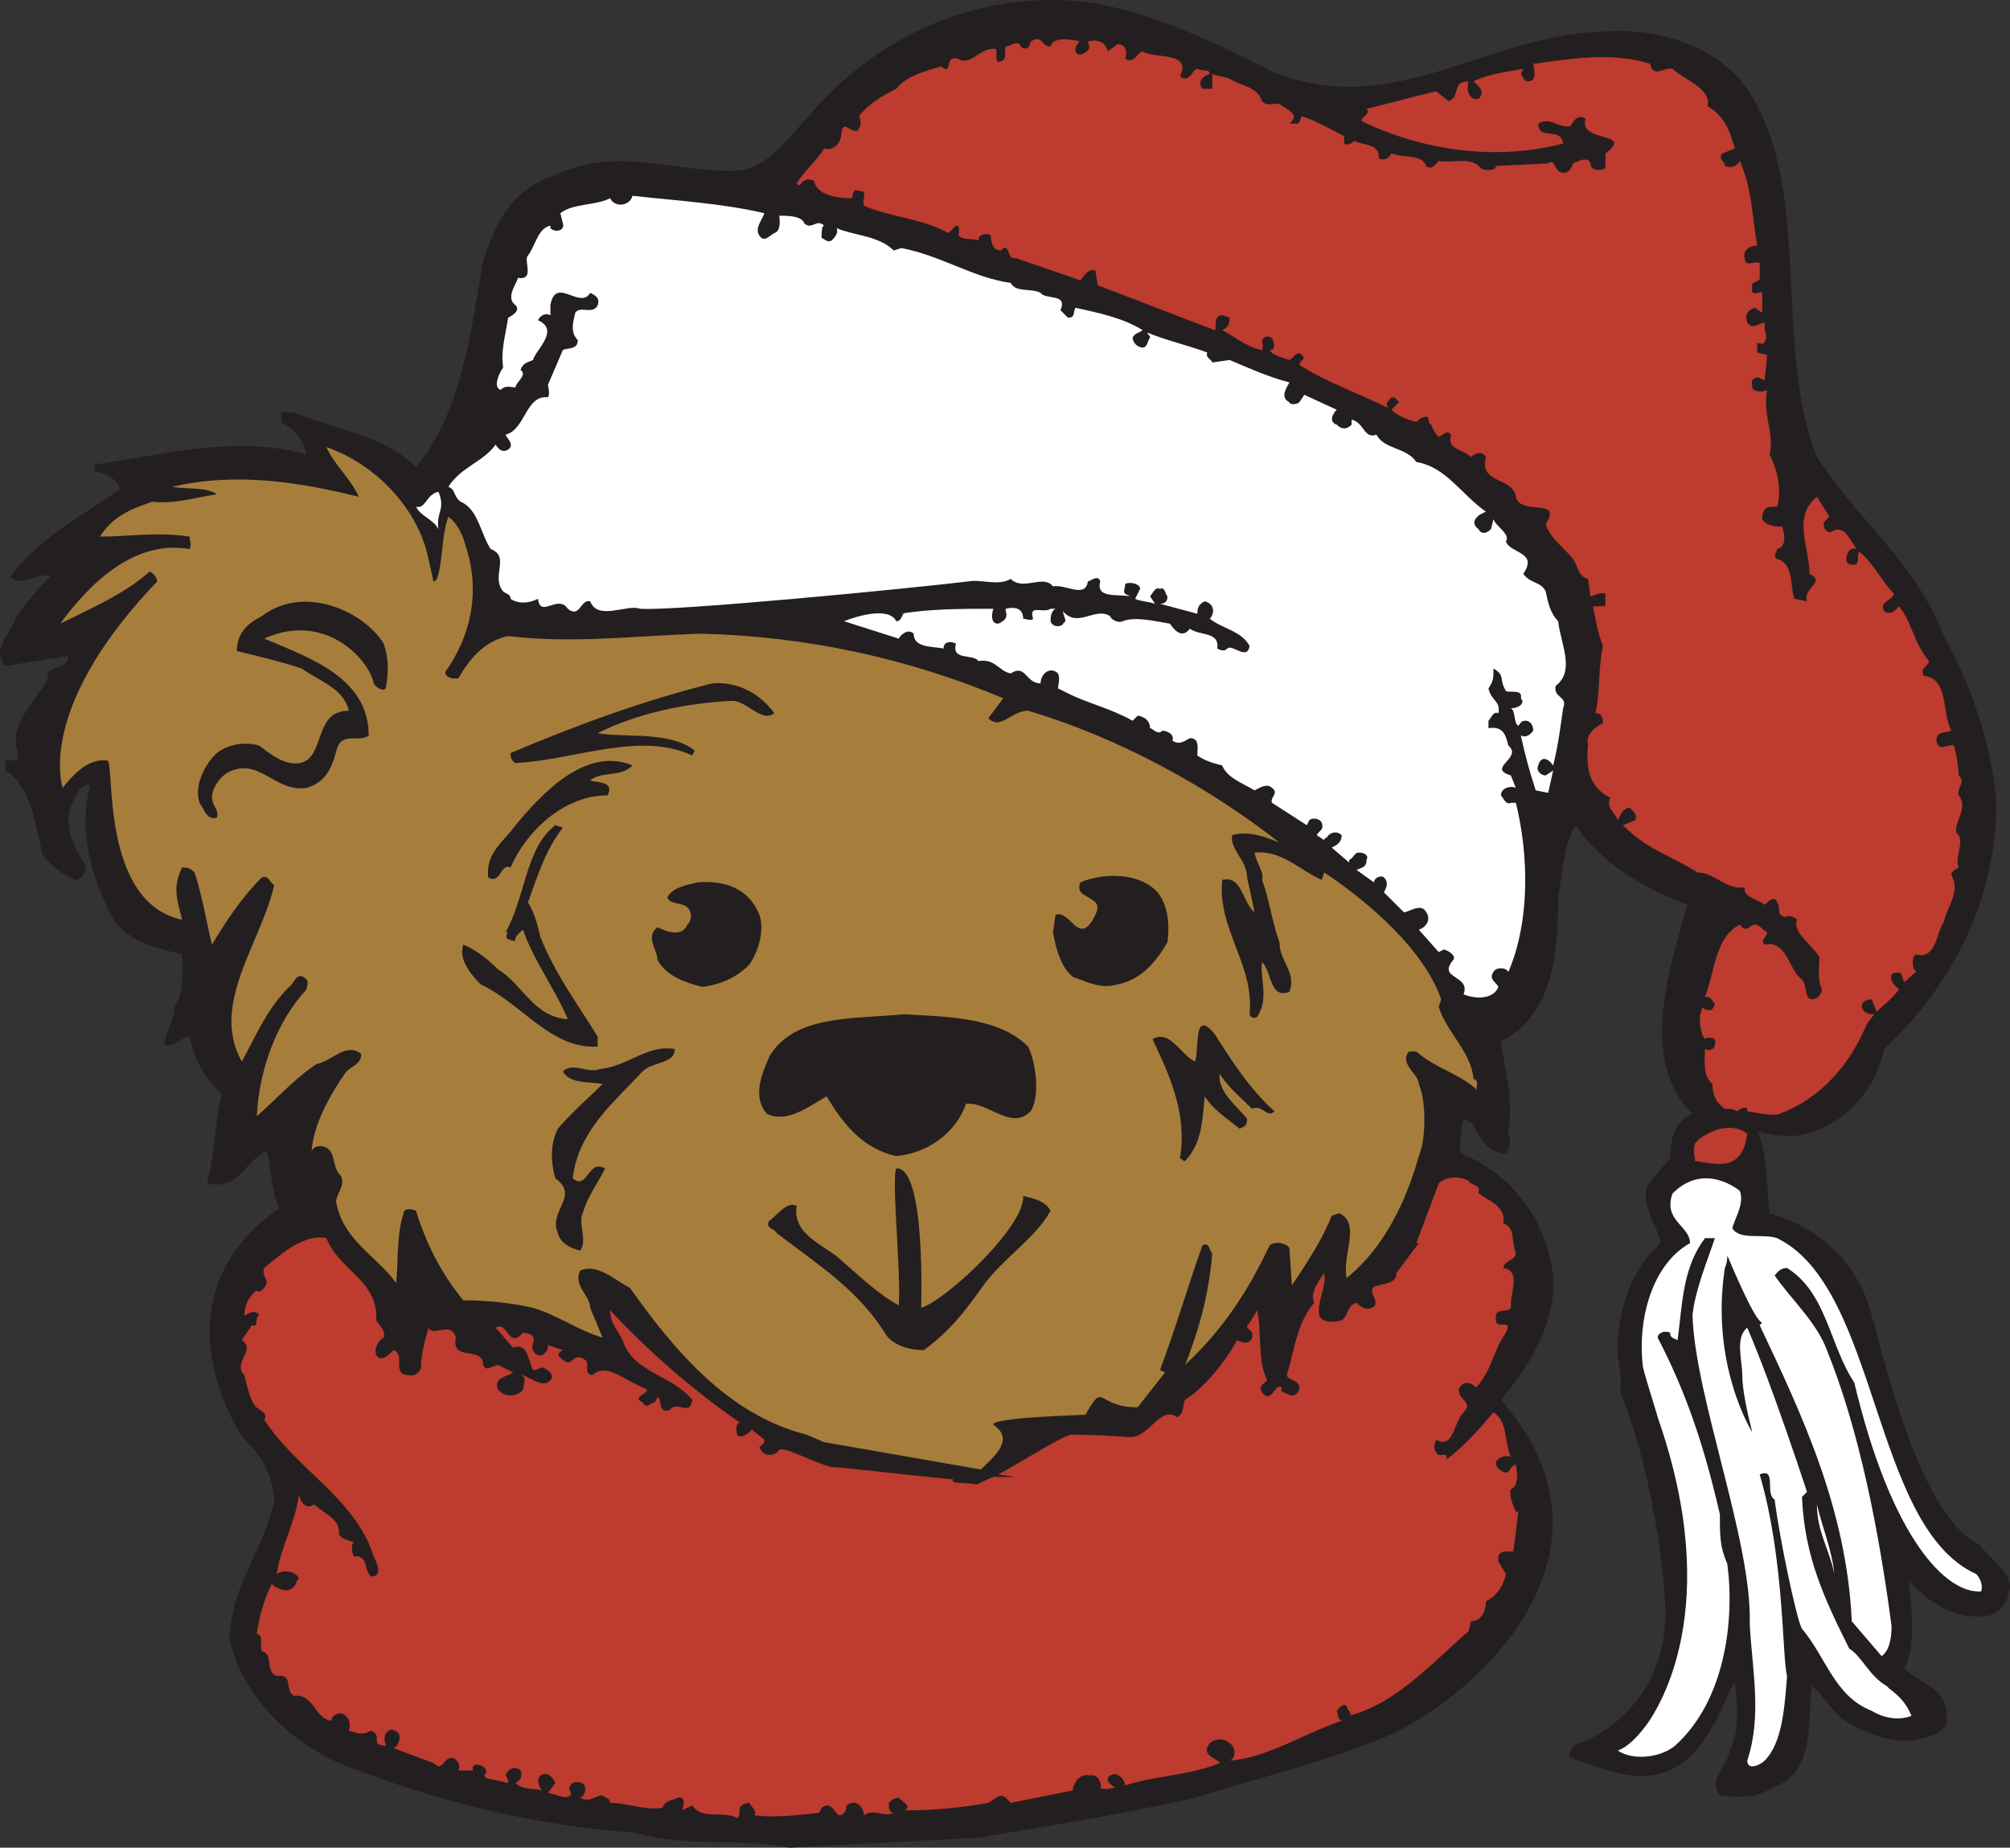
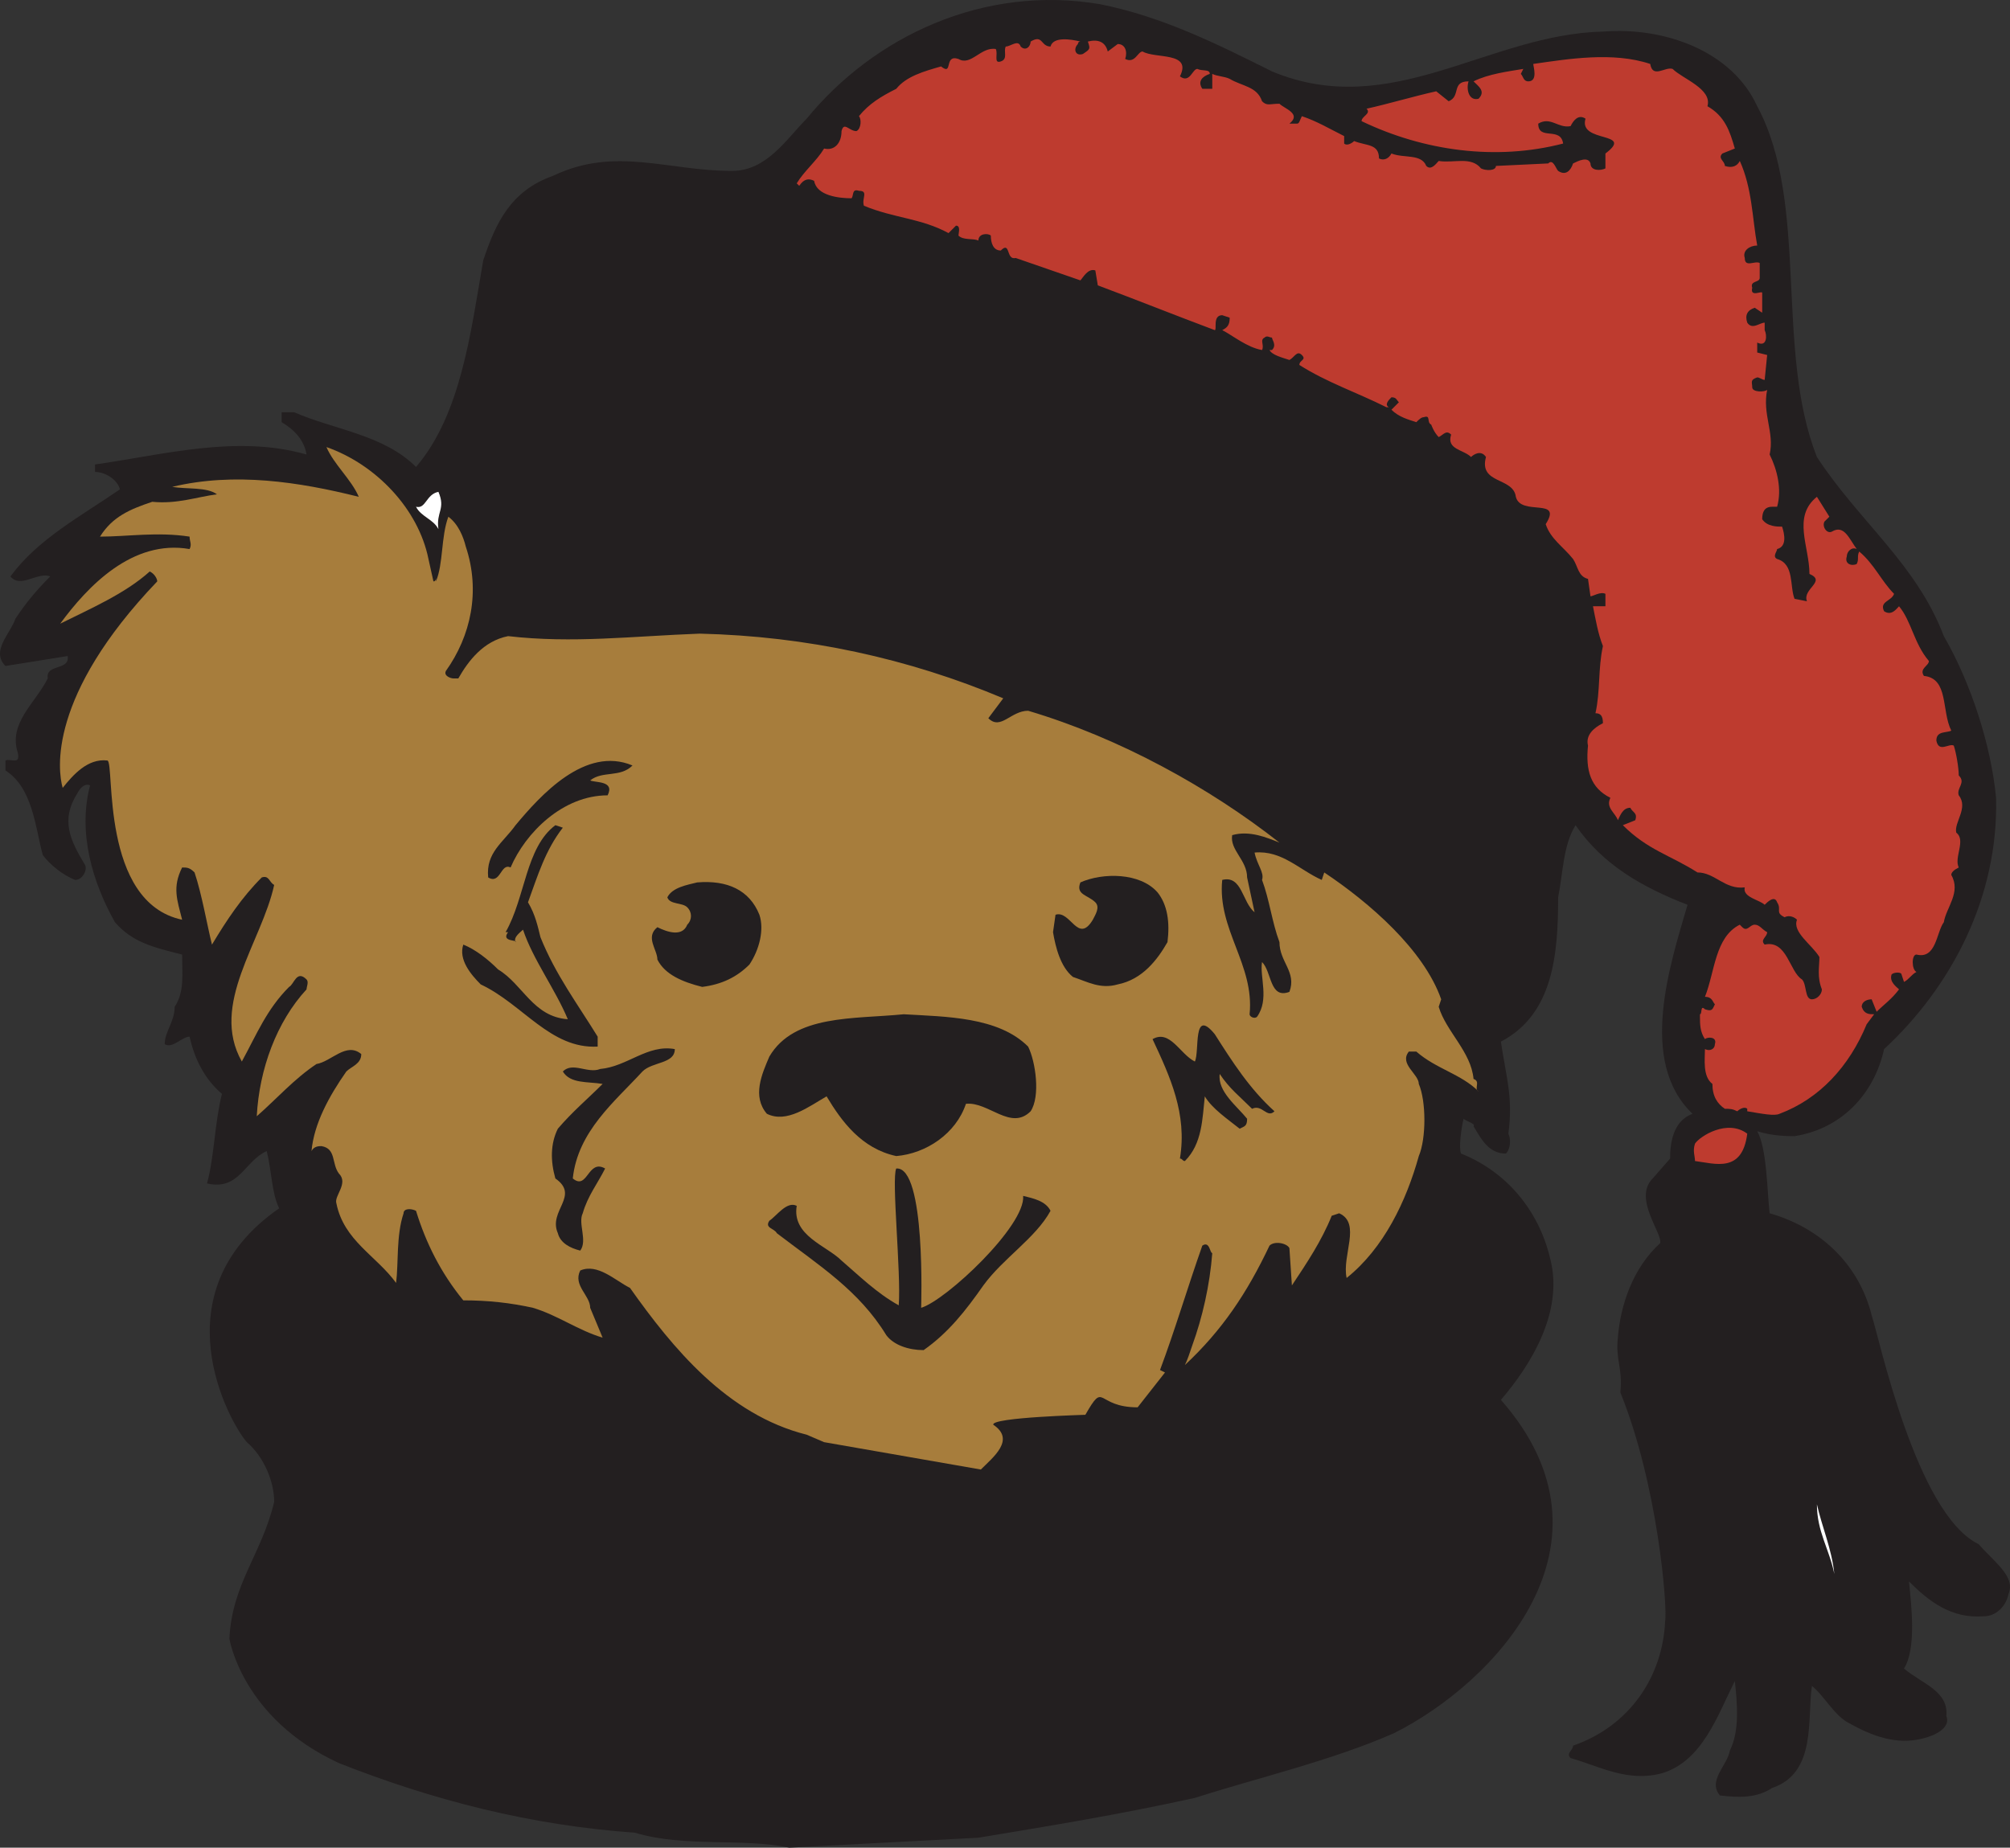
<svg xmlns="http://www.w3.org/2000/svg" width="605.841" height="557.027">
  <rect width="100%" height="100%" fill="#333333" stroke="none" />
  <path fill="#231f20" fill-rule="evenodd" d="M596.395 465.527c-18.75-9-30-62.25-32.25-69-3.75-15-15-26.25-30.75-30.75-.75-6-.75-19.5-3.75-24.75 4.5 1.5 9.75 1.5 11.25 1.5 14.25-2.25 24-12.75 27-26.25 20.25-18.75 34.5-45.75 33.75-75.75-1.5-15.75-7.5-34.5-15.75-48.75-8.25-21.75-25.5-34.5-38.25-54-12.75-32.25-2.25-76.5-18-105.75-7.5-16.5-27.75-24-46.5-22.5-34.5.75-63.75 27-99.75 12-16.5-8.25-33-16.5-51.75-20.25-35.25-6-68.25 9.75-88.5 34.5-6 6-12 15.75-22.5 15.75-19.5 0-35.25-7.5-54 1.5-12.75 4.5-17.25 14.25-21 25.5-3.75 21.75-6.75 46.5-20.25 62.25-9.75-9.75-24.75-11.25-36.75-16.5h-3.75v3c3.75 2.25 6.75 5.25 7.5 9.75-21-6-42.75 0-63.75 3v2.25c3 0 6.75 2.25 7.5 5.25-12 8.25-24.75 15-33 26.25 3 3.75 8.25-1.5 12 0-4.5 4.5-7.5 8.25-10.5 12.75-1.5 4.5-7.5 9.75-3 14.25l18.75-3c.75 4.5-6.75 2.25-6 6.75-3.75 7.5-12 13.5-9 22.5.75 3.75-2.25 1.5-3.75 2.25v3c8.25 5.25 9 17.25 11.25 25.5 2.25 3 6 6 9.75 7.5 2.25 0 3.75-3 3-4.5-4.5-7.5-7.5-13.5-2.25-21.75.75-1.5 2.25-3 3.75-2.25-3.75 14.25.75 29.25 7.5 41.25 5.25 6 11.25 7.5 20.25 9.75 0 6 .75 11.25-2.25 15.75 0 4.5-3 7.5-3 11.25 2.25 1.5 5.25-2.25 7.5-2.25 1.5 6.75 4.5 12.75 9.75 17.25-2.25 9-2.25 18.75-4.5 27 9.75 2.25 11.25-6.75 18-9.75 1.5 6 1.5 12.75 3.75 17.25-36.75 25.5-15 64.5-9.75 70.5 5.25 4.5 8.25 12 8.25 18-3.75 15.75-12.75 24.75-13.5 41.25 0 0 3.75 24 33 37.5 28.5 11.25 57.75 18.75 89.25 21 15 4.5 32.25 1.5 46.5 4.5l57-3c22.5-3.75 41.25-6.75 65.25-12 18.75-6 41.25-11.25 60-19.5 30-15 70.5-57 32.25-100.5 9-10.5 18.75-26.25 15-42-3-13.5-12-26.25-27-32.25-.75-1.5 0-7.5.75-10.5.75.75 3.75 1.5 3 2.25 2.25 3.75 4.5 8.25 9.75 8.25 1.5-1.5 1.5-4.5.75-6 1.5-11.25-.75-17.25-2.25-27.75 15.75-8.25 17.25-26.25 17.25-43.5 1.5-7.5 1.5-15.75 5.25-21.75 8.25 12 20.25 18.75 33.75 24-5.25 18-15 47.25 1.5 63-6 2.25-6.75 9-6.75 13.5l-5.25 6c-6 6 3 16.5 2.25 19.5-8.25 7.5-12 18.75-12.75 28.5-.75 6.75 1.5 9 .75 16.5 11.25 27.75 14.25 64.5 13.5 69-.75 16.5-10.5 31.5-27.75 37.5 0 1.5-2.25 2.25-.75 3.75 8.25 2.25 17.25 7.5 27.75 4.5 12-3.75 16.5-17.25 21.75-27.75.75 6.75 1.5 15-1.5 21-.75 4.5-6.75 9-3 13.5 6 .75 11.25.75 15.75-2.25 13.5-4.5 10.5-21 12-30.75 3.75 3 6.75 9 11.25 11.25 6.75 3.75 14.25 6.75 22.5 4.5 3-.75 8.25-3 6.75-6.75.75-7.5-7.5-9.75-12.75-14.25 3.75-6 2.25-18.75 1.5-26.25 6 6 12.75 11.25 22.5 10.5 3.75 0 6.75-3 7.5-6.75 2.25-5.25-4.5-9.75-9-15" />
  <path fill="#be3b2f" fill-rule="evenodd" d="M510.895 350.027c0-1.5-.75-3 0-5.25 1.5-2.25 9.75-7.5 15.75-3-1.5 12-9.75 9-15.75 8.25m-21.75-101.25 3.75-1.5c.75-2.25-.75-2.25-1.5-3.75-2.25 0-3 2.25-3.75 3.75-.75-2.25-3.75-3.75-2.25-6.75-6-3-7.5-8.25-6.75-15.75-.75-3 1.5-5.25 4.5-6.75 0-2.25-.75-3-2.25-3 1.5-6.75.75-13.5 2.25-20.25-1.5-3.75-2.25-8.25-3-12h3.75v-3.75c-1.5-.75-3.75.75-4.5.75l-.75-5.25c-3-.75-3-3.75-4.5-6-3-3.75-6.75-6-8.25-10.5 5.25-8.25-7.5-2.25-9-8.25-.75-6-11.25-3.75-9-12-1.5-2.25-3.75-.75-4.5 0-2.25-2.25-7.5-2.25-6-6.75-1.5-1.5-2.25 0-3.75.75-1.5-1.5-2.25-3.75-2.25-3.75-1.5-.75 0-3-2.25-2.25-.75 0-1.5.75-2.25 1.5-2.25-.75-5.25-1.5-7.5-3.75l2.25-2.25c-.75-.75-.75-1.5-2.25-1.5-.75.75-2.25 2.25-.75 3h-.75c-9-4.5-18-7.5-26.25-12.75 0-1.5 2.25-1.5.75-3s-2.25.75-3.75 1.5c-2.25-.75-5.25-1.5-6-3h.75c1.5-1.5 0-3 0-3.75-.75 0-1.5-.75-2.25 0-1.5.75 0 2.25-.75 3.75-4.5-.75-9-4.5-12-6 1.5-.75 2.25-1.5 2.25-3.75l-2.25-.75c-3 0-1.5 4.5-2.25 4.5-12-4.5-23.25-9-35.25-13.5l-.75-4.5c-2.25-.75-3.75 2.25-4.5 3l-19.5-6.75c-3 .75-1.5-5.25-4.5-2.25-2.25 0-3-2.25-3-4.5-.75-.75-3.75-.75-3.75 1.5-1.5-.75-4.5 0-6-1.5 0-.75.75-3-.75-3l-2.25 2.25c-8.25-4.5-16.5-4.5-25.5-8.25-.75-2.25 1.5-4.5-1.5-4.5-2.25-.75-1.5 1.5-2.25 2.25-3.75 0-10.5-.75-11.25-5.25-1.5-.75-3-.75-4.5 1.5l-.75-.75c2.25-3.75 6-6.75 8.25-10.5 3 .75 5.25-1.5 5.25-5.25.75-3 2.25 0 4.5 0 1.5-.75 1.5-3.75.75-4.5 3-3.75 6.75-6 11.25-8.25 3-3.75 8.25-5.25 13.5-6.75 3.75 3 .75-3.75 5.25-2.25 3.75 2.25 6.75-3.75 11.25-3 .75 1.5-.75 4.5 1.5 3.75s.75-3 1.5-4.5c1.5 0 3.75-2.25 4.5 0 1.5 1.5 3 0 3-1.5 3.75-2.25 3 1.5 6 1.5.75-3 6-2.25 9-1.5-.75 0-.75.75-.75.75-1.5 1.5-.75 3.75 1.5 3 2.25-1.5 2.25-1.5 1.5-3.75 3-.75 5.25 0 6 3l3-2.25c2.25 0 3 2.25 2.25 4.5 3 1.5 3.75-2.25 5.25-2.25 3.75 2.25 15 0 11.25 7.5 3 2.25 3.75-2.25 5.25-2.25 1.5.75 3.75 0 3.75 1.5-2.25.75-3.75 2.25-2.25 4.5h3v-4.5c1.5.75 3.75.75 5.25 1.5 3.75 2.25 8.25 2.25 9.75 6.75 1.5 1.5 2.25.75 5.25.75 1.5 1.5 6.75 3 3 6h2.25c.75 0 .75-.75 1.5-2.25 4.5 1.5 8.25 3.75 12.75 6v2.25c.75.75 2.25 0 3-.75 3.75 1.5 7.5.75 7.5 5.25 1.5.75 3 0 3.75-1.5 3.75 1.5 9 0 10.5 3.75 1.5 1.5 3-.75 3.75-1.5 4.5.75 9.75-1.5 12.75 2.25 1.5.75 4.5.75 4.5-.75l15.75-.75c1.5-1.5 2.25 1.5 3 2.25 2.25 1.5 3.75 0 4.5-2.25 1.5-.75 4.5-2.25 5.25 0 0 2.25 3 2.25 4.5 1.5v-4.5c9-6.75-8.25-3-6-10.5-2.25-1.5-3.75.75-4.5 2.25-3.75.75-6-3-9.75-.75 0 5.25 6.75.75 7.5 6-20.25 5.25-42 2.25-60.75-6.75 0-1.5 3-2.25 1.5-3.75 6.75-1.5 14.25-3.75 21-5.25l3.75 3c3.75-1.5.75-6 6-6-.75 2.25 0 6 3 5.25 2.25-2.25 0-3.75-1.5-5.25 4.5-2.25 10.5-3 15-3.75l-.75 1.5c.75.75.75 2.25 2.25 2.25 3 0 1.5-4.5 1.5-5.25 10.5-1.5 24-3.75 35.25 0 .75 4.5 4.5.75 6.75 1.5 3 3 12 6 10.5 11.25 5.25 3 6.75 7.5 8.25 12.75l-3.75 1.5c-1.5 1.5.75 2.25.75 3.75 2.25.75 3.75 0 4.5-1.5 3.75 8.25 3.75 17.25 5.25 25.5-2.25 0-4.5 1.5-3.75 3.75 0 3 3 .75 4.5 1.5v4.5c0 1.5-3 .75-2.25 3-.75 3 3 .75 3 1.5v6l-2.25-1.5c-2.25.75-3 2.25-2.25 4.5 1.5 2.25 3.75 0 5.25 0v2.25c.75 1.5.75 5.25-2.25 3.75v3l3 .75-.75 7.5c-.75 0-1.5-.75-2.25-.75-2.25.75-1.5 1.5-1.5 3s3.75 1.5 4.5.75c-1.5 7.5 2.25 12.75.75 19.5 2.25 4.5 3.75 10.5 2.25 15.75h-1.5c-2.25 0-3 1.5-3 3.75 1.5 2.25 4.5 2.25 6 2.25.75 2.25 1.5 6-1.5 6.75 0 .75-1.5 2.25 0 3 5.25 1.5 3.75 8.25 5.25 12l3.75.75c-1.5-3.75 6-6 .75-8.25 0-8.25-5.25-17.25 2.25-23.25l3.75 6-1.5 1.5c-.75 1.5.75 3.75 2.25 3 3.75-2.25 5.25 2.25 7.5 5.25-1.5-.75-3 .75-3 2.25-.75 2.25 1.5 3 3 2.25.75-1.5 0-2.25.75-3.75 4.5 3.75 6.75 9 10.5 12.75-.75 2.25-4.5 2.25-3 5.25 2.25 1.5 3.75-.75 4.5-1.5 3.75 4.5 4.5 11.25 9 16.5 0 1.5-3 2.25-1.5 4.5 7.5.75 5.25 10.5 8.25 16.5-1.5.75-4.5 0-4.5 3 .75 3.75 3.75.75 5.25 1.5.75 2.25 1.5 6.75 1.5 9 2.25 2.25-.75 3.75 0 6 3 3.75-1.5 8.25-.75 11.25 3 2.25-.75 7.5.75 10.5-1.5.75-2.25 1.5-2.25 2.25 3 5.25-1.5 9.75-2.25 14.25-2.25 3-2.25 11.25-8.25 9.75-1.5 0-1.5 4.5 0 5.25-1.5.75-2.25 2.25-3.75 3l-.75-2.25c0-.75-2.25-.75-3 0-.75 2.25 1.5 3.75 2.25 4.5-2.25 3-4.5 4.5-6.75 6.75l-1.5-3.75c-1.5 0-3 .75-3 2.25.75 2.25 2.25 2.25 3.75 2.25l-2.25 3c-5.25 12.75-14.25 22.5-26.25 27-1.5.75-5.25 0-9.75-.75v-.75c-.75-.75-2.25 0-3 .75-1.5-.75-2.25-.75-3.75-.75-2.25-1.5-3.75-3.75-3.75-7.5-3-2.25-2.25-7.5-2.25-10.5 1.5.75 3 0 3-1.5.75-2.25-2.25-2.25-3-1.5-1.5-2.25-1.5-4.5-1.5-6.75v-.75c.75 0 0-3 1.5-1.5 2.25.75 2.25 0 3-1.5-.75-.75-.75-2.25-3-2.25 3-7.5 3-18 10.5-21.75l.75.75c1.5 1.5 2.25-.75 3.75-.75s2.25 1.5 3.75 2.25c0 1.5-2.25 2.25-.75 3.75 6.75-1.5 7.5 8.25 11.25 10.5 1.5 1.5.75 6 3 6 1.5 0 3-1.5 3-3-1.5-3.75-.75-6.75-.75-9.75-2.25-3.75-8.25-7.5-6.75-11.25-.75-.75-2.25-1.5-3.75-.75-3-1.5-.75-2.25-2.25-4.5-.75-2.25-3 0-3.75.75-1.5-1.5-6.75-2.25-6-5.25-6 .75-9-4.5-14.25-4.5-8.25-5.25-15-6.75-22.5-14.25" />
-   <path fill="#fff" fill-rule="evenodd" d="M597.145 479.777c-10.5.75-27-15.75-38.25-63-7.5-11.25-8.25-27-20.25-34.5-2.25 0-3 1.5-3.75 2.25 5.25 7.5 12.75 14.25 15.75 22.5 9.75 24 15.75 54.75 19.5 83.25 0 3.75-.75 7.5-3 9l-9-10.5c-1.5-33.75-15-62.25-27.75-89.25l.75-.75c-2.25-.75-8.25-15-10.5-20.25 0 2.25-.75 3.75-.75 3.75-4.5 29.25 8.25 49.5 8.25 49.5-1.5-6-3-12.75-3-17.25s-2.25-11.25 1.5-14.25c7.5 17.25 18 49.5 18 49.5l-1.5 1.5c.75 18 6.75 30.75 14.25 45.75 3.75 2.25 6 8.25 11.25 11.25l.75.75c3 2.25 5.25 4.5 6.75 8.25-3.75 1.5-8.25.75-12-1.5-11.25-4.5-13.5-15.75-21-24.75-1.5-2.25-6.75-27-8.25-39-3-1.5.75-9.75-4.5-7.5 7.5 25.5 6.75 55.5 8.25 60.75-.75 9.75-1.5 20.25-6.75 25.5-1.5 1.5-5.25 3-5.25 0 4.5-13.5 1.5-27 .75-41.25.75-24.75-16.5-68.25-17.25-93 .75-7.5 4.5-16.5 6.75-23.25h-3c-6.75 9-6.75 19.5-8.25 30.75-1.5-.75-2.25-.75-2.25-2.25-1.5-.75-3.75 0-3.75 1.5 9 17.25 14.25 33.75 18.75 53.25 0 6.75 0 9.75 2.25 15 2.25 17.25-.75 41.25-15.75 54.75-4.5 3.75-12.75 4.5-17.25 1.5 3.75-1.5 6.75-5.25 9-8.25 3-4.5 23.25-34.5 3-92.25-.75-3-4.5-14.25-4.5-15.75-1.5-12.75 2.25-30 14.25-36.75 0-5.25-8.25-6.75-5.25-15 9.75-9.75 20.25-.75 20.25-.75 1.5 3.75-1.5 8.25-2.25 11.25 2.25 3.75 9 1.5 13.5 3 30.75 15 28.5 87 60 101.25.75.75 2.25 3 1.5 5.25m-366.75-415.5c-.75 2.25-3 4.5-1.5 6.75s3 0 4.5-.75c2.25-.75 1.5-4.5 1.5-5.25 2.25 0 6.75 0 7.5 2.25 2.25 2.25 3.75-1.5 6 .75-.75 0-.75 2.25-.75 3.75.75 0 1.5 1.5 3 .75.75-.75 2.25-2.25 1.5-3.75 5.25 2.25 12.75 2.25 17.25 6.75l2.25-.75c12 2.25 21.75 9 33 10.5 1.5 3 6 1.5 9 3 1.5 2.25 8.25 0 6 5.25l2.25 2.25c2.25 0 1.5-1.5 2.25-3 6.75 1.5 14.25 3 20.25 6.75-.75.75-2.25.75-3 2.25 0 1.5 1.5 3 3 3s1.5-2.25 2.25-3c0-.75-.75-.75-.75-1.5 5.25 2.25 12 3.75 18 6-.75 1.5 1.5 2.25 1.5 3l5.25-.75c5.25 2.25 12 5.25 18 6.75-.75 1.5-3 4.5 0 6 0 .75 2.25.75 3 0l1.5-2.25 9.75 4.5c-1.5 1.5-2.25 3.75 0 4.5 1.5 1.5 3 1.5 4.5 0v-1.5c3.75.75 3.75 6 7.5 4.5 2.25 4.5 9 3.75 12 8.25 9 1.5 13.5 9.75 21 15-2.25.75-5.25 3-2.25 5.25.75 1.5 2.25 1.5 3.75 0l.75-3c.75 2.25 5.25 4.5 3.75 6.75 1.5 3.75 9.75 3 5.25 9.75 2.25 3 5.25 2.25 6.75 5.25.75 3.75 1.5 6.75 3.75 9 .75 6.75 5.25 15-.75 19.5-.75 3.75 3.75 3 2.25 6.75-.75 5.25-1.5 11.25-3 17.25-1.5-2.25-3.75-3-4.5 0-.75 1.5.75 3 2.25 3l2.25-1.5-1.5 6.75-3.75-.75c-1.5-4.5-3-9.75-4.5-16.5 2.25.75 3-.75 3.75-1.5 0-2.25-1.5-3-2.25-3-1.5 0-1.5.75-2.25 1.5-1.5-.75-.75-4.5-2.25-5.25 2.25 0 4.5-1.5 3-3 .75-3-3.75-1.5-4.5-2.25-2.25-3.75 0-4.5-3.75-6.75 0 3 0 3.75-1.5 6 .75 3.75 3.75 3.75 3 7.5-1.5-.75-2.25 1.5-3 2.25v2.25c4.5-.75 5.25 2.25 6 5.25 4.5 3.75-6.75 6.75.75 9l1.5 3.75c-1.5-.75-4.5 0-4.5 2.25.75.75 1.5 3 3 2.25h1.5c3.75 15 4.5 35.25-2.25 51-.75-1.5-3.75-1.5-4.5 0-1.5 2.25.75 3 1.5 4.5-1.5 3.75-6.75 3.75-10.5 2.25 2.25-6-8.25-4.5-3-10.5.75-1.5-2.25-3-3-3l-1.5.75-6-6.75c2.25-.75 3.75-3 2.25-5.25-1.5-3-5.25 0-6.75 0l-6-6c.75-1.5 1.5-3 0-4.5-.75-.75-3 0-3 1.5l-5.25-3.75c1.5-.75 3-.75 3-3 .75-1.5-.75-2.25-2.25-2.25s-1.5 1.5-3 2.25v.75l-5.25-4.5c1.5-.75 3-1.5 3-3.75-1.5-1.5-3.75-.75-4.5.75-.75 0-.75.75-.75.75l-2.25-1.5c.75-1.5 2.25-1.5 1.5-3.75-.75-1.5-3-1.5-3.75-.75l-.75 1.5-10.5-6.75c-.75-1.5 2.25-3 0-4.5-1.5-1.5-3.75 0-5.25.75-3.75-2.25-8.25-3.75-9.75-7.5-3-.75-5.25-1.5-7.5-3 0-2.25.75-5.25-2.25-5.25-1.5.75-3 2.25-5.25.75.75-2.25-2.25-3-3-3-1.5 1.5-3-.75-3.75-.75 0-3-3-3.75-3.75-3.75l-1.5 1.5c-6.75-3.75-13.5-5.25-19.5-8.25l-3-1.5c0-.75.75-3 0-4.5-2.25-2.25-5.25 0-5.25 3-4.5 0-4.5-6-9-3-3.75-.75-4.5-4.5-9.75-3.75-1.5-2.25-8.25 0-6.75-5.25-1.5-.75-3.75-.75-3.75 1.5-3-.75-9 0-9-4.5-1.5-1.5-3.75 0-4.5 1.5l-16.5-5.25c3.75-1.5 13.5-4.5 15.75 0 1.5 0 1.5-1.5 2.25-2.25h-.75c8.25-1.5 18.75-1.5 27.75-1.5 0 0-1.5 4.5 1.5 4.5 1.5-.75 3-1.5 2.25-3.75v-.75c3-.75 5.25 0 5.25 3 .75 0 2.25.75 3 0-1.5-4.5 3-1.5 5.25-3h1.5c-1.5.75-1.5 3-1.5 3.75.75 2.25 3.75 1.5 3.75.75l.75-.75c0-.75-.75-2.25-.75-3 4.5 5.25 9.75-1.5 14.25 1.5 0 .75 2.25 2.25 3.75 1.5 3.75-1.5 9.75 0 14.25.75 1.5 2.25 3.75 4.5 6 1.5 3 2.25 9 .75 8.25 6 1.5.75 2.25.75 3 0 1.5-1.5 6 3.75 6.75-.75-2.25-4.5-8.25-5.25-12-8.25 1.5-1.5 1.5-4.5-1.5-5.25-1.5.75-2.25 1.5-2.25 3.75l-11.25-3c1.5 0 2.25-.75 2.25-2.25-.75-.75-.75-3-2.25-2.25-1.5-.75-2.25 1.5-3 2.25l1.5 2.25c-2.25-.75-4.5-.75-6-1.5l1.5-3c0-1.5-3-2.25-4.5-1.5 0 1.5-.75 2.25 0 3l1.5.75c-3.75-.75-10.5.75-9-4.5-.75-2.25-3 0-3.75 0-.75 5.25-6.75.75-10.5 1.5-3-3.75-9 1.5-12.75-2.25-3.75 2.25-9 0-12.75.75-18.75 2.25-88.5 9-99 8.25-3.75-1.5-12.75 3.75-15-2.25-3-.75-3 5.25-6.75 2.25-3-4.5-8.25 3-9-3-3 1.5-6 1.5-8.25 0 0-1.5-1.5-1.5-2.25-2.25-3.75-4.5 2.25-10.5-3.75-12.75-3-4.5-3.75-12-9-14.25-2.25-1.5-1.5-3.75-3.75-4.5 3.75-6 10.5-7.5 14.25-12.75 0 0 1.5 3 3.75 1.5s-.75-3.75-.75-4.5c6-1.5 6-12 12.75-11.25.75-.75 0-3.75 0-3.75l4.5-10.5c1.5-.75 4.5 0 4.5-3-2.25-2.25-1.5-5.25-.75-8.25 1.5-2.25 5.25.75 6.75-2.25.75-2.25-.75-3-2.25-3.75-3 5.25-10.5-5.25-12 3.75v3c-1.5-.75-3 0-3.75 1.5 6.75 3-.75 9-1.5 12-1.5.75-3 .75-3.75 3 2.25 1.5-1.5 3.75-1.5 5.25-1.5 0-3-.75-4.5.75-2.25-.75-.75-4.5.75-6.75-.75-5.25.75-9.75 1.5-15 1.5-.75 3.75-2.25 2.25-3.75-3-2.25 0-6 .75-8.25 5.25.75 1.5-5.25 3-6.75 2.25-3 3-8.25 6.75-9v.75c1.5 1.5 4.5.75 3.75-1.5l-.75-3c3.75-3 10.5-2.25 15-4.5 1.5 3 6 2.25 6.75-.75 13.5 1.5 27 2.25 39.75 5.25" />
  <path fill="#a77d3c" fill-rule="evenodd" d="M299.395 429.527c-.75-2.25 28.5-3 27.75-3 6-10.5 3-2.25 15.75-2.25l8.25-10.5-1.5-.75c4.5-12 8.25-24.75 12.75-37.5 2.25-1.5 2.25 2.25 3 2.25-.75 9.75-3 19.5-6 27.75-.75 2.25-1.5 4.5-2.25 6 11.25-10.5 18.75-21.75 25.5-36 1.5-1.5 5.25-.75 6 .75l.75 11.25c4.5-6.75 9-13.5 12-21l2.25-.75c6.75 3 .75 12.75 2.25 19.5 11.25-9 18-23.25 21.75-36.75 2.25-5.25 2.25-16.5 0-21.75 0-3-6-6-3-9.75h2.25c6 5.25 13.5 6.75 18.75 12-1.5-.75.75-3-1.5-3.75-.75-8.25-8.25-14.25-10.5-21.75l.75-2.25c-5.25-15-21.75-29.25-35.25-38.25l-.75 2.25c-6.75-3-12-9-20.25-8.25.75 3.75 3 6 2.25 8.25 2.25 6 3 12.75 5.25 18.75 0 6 5.25 9 3 15-6 2.25-5.25-6-8.25-9-.75 4.5 2.25 11.25-1.5 16.5-.75.75-2.25 0-2.25-.75 1.5-15-9.75-25.5-8.25-40.5 6-1.5 6 6.75 9.75 9.75l-2.25-10.5c0-5.25-5.25-8.25-4.5-12.75 5.25-1.5 10.5.75 14.25 2.25-21-16.5-48-31.5-75.75-39.75-5.25 0-8.25 6-12 2.25l4.5-6c-28.5-12-59.25-18.75-91.5-19.5-20.25.75-38.25 3-57.75.75-7.5 1.5-12 7.5-15 12.75h-1.5c-.75 0-3-.75-2.25-2.25 7.5-10.5 10.5-24 6-37.5-.75-3-2.25-6.75-5.25-9-2.25 6-1.5 14.25-3.75 19.5v-1.5c0 .75 0 1.5-.75 1.5l-1.5-6.75c-3-15-15.75-28.5-30.75-33.75 2.25 5.25 7.5 9.75 9.75 15-18-4.5-37.5-7.5-56.25-3 4.5.75 10.5 0 13.5 2.25-6 .75-12 3-19.5 2.25-6.75 2.25-12 4.5-15.75 10.5 8.25 0 17.25-1.5 27 0 0 1.5.75 2.25 0 3.75-17.25-3-30.75 11.25-39 22.5 9-4.5 19.5-9 27-15.75 1.5.75 2.25 2.25 2.25 3-33 34.5-30 57-28.5 62.25 3-3.75 7.5-9 13.5-8.25 2.25.75-2.25 42.75 22.5 48-1.5-6-3-9.75 0-15.75 1.5 0 2.25 0 3.75 1.5 2.25 6.75 3.75 15.75 5.25 21.75 4.5-7.5 9-14.25 15-20.25 2.25-.75 2.25 1.5 3.75 2.25-3.75 17.25-19.5 36-9.75 53.25 4.5-8.25 7.5-15.75 14.25-22.5 1.5-.75 2.25-5.25 5.25-2.25.75.75 0 2.25 0 3-9 9.75-14.25 24-15 38.25 6-5.25 11.25-11.25 18-15.75 4.5-.75 9-6.75 13.5-3 0 3-3 3.75-4.5 5.25-5.25 7.5-9.75 15.75-10.5 24 .75-1.5 2.25-1.5 3-1.5 4.5.75 3 5.25 5.25 8.25 3 3-1.5 6.75-.75 9 2.25 11.25 12 15.75 18 24 .75-6 0-14.25 2.25-21 0-1.5 2.25-1.5 3.75-.75 3 9.75 7.5 18.75 14.25 27 7.5 0 14.25.75 21 2.25 7.5 2.25 13.5 6.75 21 9l-3.75-9c0-3.75-5.25-6.75-3-11.25 5.25-2.25 10.5 3 15 5.25 12.75 18 29.25 38.25 53.25 44.25l5.25 2.25 47.25 8.25c3.75-3.75 10.5-9 3.75-13.5" />
-   <path fill="#be3b2f" fill-rule="evenodd" d="m456.145 467.777 1.5-12h-.75s-2.25-4.5-1.5-6.75c3-1.5 1.5-6.75 1.5-7.5-2.25.75-1.5 3-3.75 2.25-1.5-.75-2.25-1.5-2.25-3 .75-1.5 3-2.25 4.5-1.5-2.25-5.25-.75-10.5-5.25-13.5-3.75 4.5-9 10.5-14.25 14.25.75-3-2.25 0-3-2.25-.75-.75-.75-2.25 0-3.75 5.25 3 5.25-5.25 8.25-8.25s-1.5-3.75-1.5-6.75c.75-2.25 3-3 5.25-.75 4.5-4.5 5.25-11.25 9-16.5 2.25-4.5-3-.75-3-3.75-.75-5.25 5.25-.75 4.5-5.25 0-3 3-9.75-2.25-10.5 0-2.25 3.75-2.25 3.75-4.5-1.5-3.75 0-7.5-3.75-9 .75-5.25-4.5-6.75-7.5-9 .75-3-2.25-2.25-3-3.75-2.25-1.5-6.75-1.5-9 .75l-6.75 18h.75l-6.75 9c0 3-3 3-5.25 3.75-5.25.75 1.5 5.25-2.25 6.75-1.5.75-3 0-4.5-1.5-3 .75-2.25 3.75-4.5 5.25-2.25.75-6 .75-6.75-1.5-.75-4.5 2.25-8.25 1.5-12.75-1.5 2.25-4.5 6-3 9-5.25 6-6 14.25-8.25 21.75 0 1.5 3.75 1.5 3.75 3.75 0 1.5-1.5 3-3 2.25s-3-.75-2.25-2.25c-2.25-1.5-3 5.25-6 1.5-1.5-2.25 1.5-3 1.5-3.75-3-6-1.5-15-3-21l-2.25 3.75c-2.25 2.25 1.5 1.5.75 4.5-.75 2.25-3 1.5-4.5.75-3.75 6.75-9.75 14.25-15.75 18-.75 1.5 0 3.75-2.25 5.25-5.25-3.75-8.25 6-14.25 6-.75 0-8.25-.75-17.25-.75-1.5-.75-14.25 7.5-22.5 12l5.25.75h-6.75c-2.25.75-4.5 2.25-5.25 2.25-2.25-.75-8.25 0-6.75-1.5-15.75-1.5-33.75-3.75-36.75-3.75-6-1.5-13.5-6-15.75-5.25-.75 1.5-4.5 3-6-.75.75-.75 1.5-.75 1.5-2.25l-3.75-3c-.75.75-3 3-4.5 1.5 0-.75-.75-3 .75-3.75-14.25-9.75-27.75-21.75-39-33.75 0 3.75 2.25 6 3.75 9 3 9.75 15 10.5 21 18-.75 5.25-4.5 0-6.75 3-3.75 1.5-2.25-3.75-3.75-3.75l-.75 1.5c-1.5 0-2.25 2.25-3.75 0-3-1.5.75-2.25 1.5-3.75l-3-1.5c-3.75-1.5-9.75-6.75-13.5-3-3 0-.75-3.75-2.25-4.5-3-2.25-3.75.75-5.25.75-1.5-.75-4.5-2.25-1.5-3.75l-4.5-1.5v.75c0 .75-1.5 3-3 2.25-4.5-2.25 2.25-6-4.5-6.75-4.5 5.25-4.5-3.75-8.25-1.5l5.25 6c4.5-1.5 4.5 3.75 6 6.75 1.5 0 2.25-.75 3-.75 1.5.75 3.75 2.25 2.25 3.75-2.25 3-6.75-1.5-9-1.5 2.25.75.75 3 .75 4.5-2.25 2.25-5.25 2.25-7.5 0-1.5-3.75 2.25-3.75 4.5-5.25l-4.5-2.25c-1.5 0-3.75 2.25-4.5 0 0-6-9.75-.75-8.25-8.25-1.5-5.25-6.75 0-8.25-3-.75 3-2.25 7.5-2.25 12 0 .75-1.5 3-3.75 2.25-5.25 0-.75-6-4.5-7.5-1.5 1.5-3.75 3.75-5.25 1.5-.75-2.25.75-4.5 2.25-5.25.75-2.25-1.5-3.75-2.25-5.25.75-12-11.25-15-15-24.75-6.75-1.5-14.25 5.25-18.75 9-.75 2.25.75 3 .75 4.5 0 .75-2.25 3.75-3 2.25-2.25 1.5-3.75 4.5-3.75 7.5.75 0 3-2.25 4.5 0-1.5.75 0 3.75-2.25 3l-3 4.5c4.5 3-3 6.75.75 10.5.75 3 1.5 6.75 3 9 .75 1.5 4.5 2.25 3 4.5 9.75 15 27.75 24 33 41.25.75 1.5 3 6-.75 6-2.25-1.5-.75-6.75-5.25-6-.75-1.5-.75-3.75 0-4.5-.75 0-3.75-.75-4.5-2.25.75-4.5-5.25-6.75-7.5-9-3 2.25-4.5-2.25-4.5-3-1.5 9.75-5.25 15-6.75 24 2.25-1.5 6-.75 6.75 1.5-.75 0-.75 1.5-1.5 2.25-1.5 2.25-5.25.75-6.75-.75-2.25 4.5-3.75 9.75-4.5 15 2.25.75.75 3 1.5 5.25 3.75.75.75 6 4.5 7.5 5.25-.75 2.25 4.5 5.25 6 6-.75 6 6.75 11.25 7.5 0-1.5 1.5-2.25 3-2.25 2.25.75 3 3 2.25 5.25 3 .75 3.75 1.5 6.75 0 3.75 1.5-.75 4.5 4.5 4.5-.75-1.5-.75-3.75.75-4.5.75-.75 2.25 0 3 .75.75 1.5 0 3.75-1.5 4.5l12 4.5c3 3 3-2.25 6-1.5 1.5.75 2.25 2.25 1.5 3.75h4.5c-.75-1.5.75-2.25 2.25-1.5.75 0 2.25 1.5 1.5 2.25 0 0-.75.75 0 1.5l6.75 1.5c0-.75 0-1.5-.75-2.25.75-2.25 3-3 4.5-1.5.75 1.5 0 3-1.5 3.75 2.25 2.25 5.25 1.5 8.25 2.25-.75 0-2.25-3-.75-4.5 2.25-1.5 3.75.75 4.5 2.25l-2.25 3c1.5 0 5.25 2.25 6.75.75.75-.75-1.5-2.25.75-3.75 1.5-.75 3.75 0 3.75 1.5 0 .75 0 2.25-1.5 3 3 1.5 4.5-.75 6.75-.75.75.75 2.25.75 2.25 2.25 5.25 0 9.75 2.25 15.75 1.5.75-2.25 3-2.25 4.5-3 2.25-.75 2.25 1.5 1.5 3.75l3-1.5c3 4.5 9 1.5 13.5 3.75.75 0 .75-1.5.75-2.25 0-1.5 1.5-2.25 3-2.25.75 1.5 2.25 2.25 1.5 3.75 6 .75 12.75 0 19.5-.75l.75-1.5c3-2.25 3.75 1.5 5.25 2.25 1.5 0 2.25-1.5 2.25-3 3-2.25 5.25.75 5.25 3 3-2.25 6 .75 9-.75-1.5 0-1.5-1.5-1.5-3 .75-.75 1.5-1.5 3-1.5.75.75 4.5 3 1.5 3.75 9 0 17.25-.75 25.5-2.25l2.25-1.5c2.25-1.5 3 0 4.5 1.5l18.75-3.75v-.75c.75-2.25 2.25-4.5 5.25-3.75 2.25-.75 3.75 3 3 3.75 1.5.75 3 0 4.5 0-.75-.75-3.75-2.25-1.5-3.75s4.5 1.5 4.5 3c9-3 19.5-3 28.5-6.75-.75-1.5-6-2.25-3-6 1.5-1.5 4.5-1.5 6 0 1.5.75 2.25 4.5 0 5.25 11.25-.75 22.5-8.25 33.75-12-1.5-.75-.75-1.5-1.5-3 .75-.75 1.5-2.25 3-1.5 0 1.5 2.25 2.25.75 3 14.25-3.75 24.75-15.75 36-25.5l.75-3c3 0 4.5-3 4.5-6 3-1.5 5.25-4.5 6-8.25l-2.25-3.75c-.75-3.75 3-3 4.5-3" />
  <path fill="#fff" fill-rule="evenodd" d="M132.145 159.527c-1.5-3-5.25-3.75-6.75-6.75 3 .75 3-3.75 6.75-4.5 2.25 5.25-.75 6 0 11.25" />
-   <path fill="#231f20" fill-rule="evenodd" d="M115.645 194.027c1.5 4.5 1.5 8.25.75 12.75 0 2.25-3 .75-3.75-.75-1.5-7.5-15-21.75-33-13.5 14.25 6 31.5 12 31.5 29.25-3 2.25-8.25-1.5-9.75 4.5s-3.75 9.75-9 11.25c-9.75 1.5-14.25-9.75-24-4.5-2.25 1.5-4.5 4.5-4.5 7.5 0 2.25 2.25 3.75 1.5 6-3 .75-3.75-2.25-5.25-4.5-1.5-4.5.75-9.75 3.75-13.5s9-5.25 14.25-3.75c3 2.25 9 7.5 14.25 4.5 5.25-3.75 3-15 12.75-15-1.5-6.75-9-9-14.25-12.75-6.75-2.25-13.5-3.75-19.5-5.25 0-5.25 3-8.25 7.5-10.5 12.75-9.75 30.75-1.5 36.75 8.25m117.75 21c-3.75 3-8.25-3.75-12.75-3.75-14.25.75-28.5 3.75-40.5 9.75 8.25 1.5 21.75-.75 29.25 5.25l-.75 1.5c-15.75-7.5-36 1.5-53.25 2.25-1.5-.75-1.5-2.25-1.5-3 19.5-8.25 39.75-15.75 60.75-21 8.25-.75 15 3.75 18.75 9" />
  <path fill="#231f20" fill-rule="evenodd" d="M190.645 230.777c-3.75 3.75-9 1.5-12.75 4.5 1.5.75 7.5 0 5.25 4.5-13.5 0-24.75 11.25-29.25 21.75-3-1.5-3 5.25-6.75 3-.75-7.5 4.5-10.5 8.25-15.75 7.5-9 21-24 35.25-18" />
  <path fill="#231f20" fill-rule="evenodd" d="M169.645 249.527c-5.25 6.75-7.5 14.25-10.5 22.5 2.25 3.75 3 7.5 3.75 10.5 4.5 11.25 11.25 20.25 17.25 30v3c-14.25.75-22.5-12.75-35.25-18.75-3-3-6.75-7.5-5.25-12 3.75 1.5 7.5 4.5 10.5 7.5 7.5 4.5 10.5 14.25 21 15-3.75-9-10.5-18-13.5-27-.75.75-3 2.25-2.25 3.75.75-.75-4.5 0-2.25-3h-.75c6-10.5 6-25.5 15-32.25l2.25.75m179.25 19.5c3 3.75 3.75 9 3 15-3 5.25-7.5 11.25-15 12.75-5.25 1.5-9-.75-13.5-2.25-3.75-3-5.25-9-6-13.5l.75-5.25c4.5-1.5 6.75 9 11.25 1.5.75-1.5 2.25-3.75.75-5.25-2.25-2.25-6-2.25-4.5-6 6.75-3 18-3 23.25 3m-120 6.75c1.5 4.5 0 10.5-3 15-3.75 3.75-8.25 6-14.25 6.75-6-1.5-11.25-3.75-13.5-8.25 0-3-3.75-6.75 0-9.75 3 1.5 7.5 3 9-.75 1.5-1.5 1.5-3.75 0-5.25s-5.25-.75-6-3c1.5-3 6-3.75 9-4.5 9-.75 15.75 2.25 18.75 9.75m81 39.75c2.25 4.5 3.75 15 .75 19.5-6 6-12.75-3-19.5-2.25-3 9-12 15-21 15.75-10.5-2.25-16.5-10.5-21-18-5.25 3-12 8.25-18 5.25-4.5-5.25-1.5-12 .75-17.25 7.5-12.75 25.5-11.25 40.5-12.75 12.75.75 28.5.75 37.5 9.75m56.25-3.75c5.25 8.25 10.5 16.5 18 23.25-2.25 2.25-3.75-2.25-6.75-.75-3.75-3.75-6.75-6-9.75-10.5-.75 5.25 5.25 9.75 8.25 13.5 0 2.25-.75 2.25-2.25 3-3.75-3-8.25-6-10.5-9.75-.75 6.75-.75 14.25-6 19.5-.75 0-.75-.75-1.5-.75 2.25-13.5-3-24.75-8.25-36 5.25-3 8.25 4.5 12.75 6.75 1.5-3-.75-16.5 6-8.25m-162.75 4.5c0 4.5-6.75 3.75-9.75 6.75-8.25 9-19.5 18-21 32.25 4.5 3.75 4.5-6 9.75-3-2.25 4.5-5.25 8.25-6.75 13.5-1.5 3 1.5 8.25-.75 11.25-3-.75-6-2.25-6.75-5.25-3-6.75 6.75-11.25-.75-16.5-1.5-5.25-1.5-10.5.75-15 4.5-5.25 9-9 13.5-13.5-4.5-.75-9.75 0-12-3.75 3-3 7.5.75 11.25-.75 8.25-.75 14.25-7.5 22.5-6m74.25 78c7.5-2.25 31.5-24.75 30.75-33.75 3 .75 6.75 1.5 8.25 4.5-4.5 8.25-14.25 14.25-20.25 22.5-5.25 7.5-10.5 14.25-18 19.5-4.5 0-9-1.5-11.25-4.5-8.25-13.5-20.25-21-33-30.75-.75-1.5-3.75-1.5-2.25-3.75 2.25-1.5 5.25-6 8.25-4.5-1.5 9 9 12 13.5 16.5 5.25 4.5 10.5 9.75 17.25 13.5.75-9.75-2.25-38.25-.75-41.25 9-.75 7.5 42 7.5 42" />
  <path fill="#fff" fill-rule="evenodd" d="M552.895 474.527c-1.5-7.5-5.25-12.75-5.25-21 1.5 6.75 4.5 13.5 5.25 21" />
</svg>